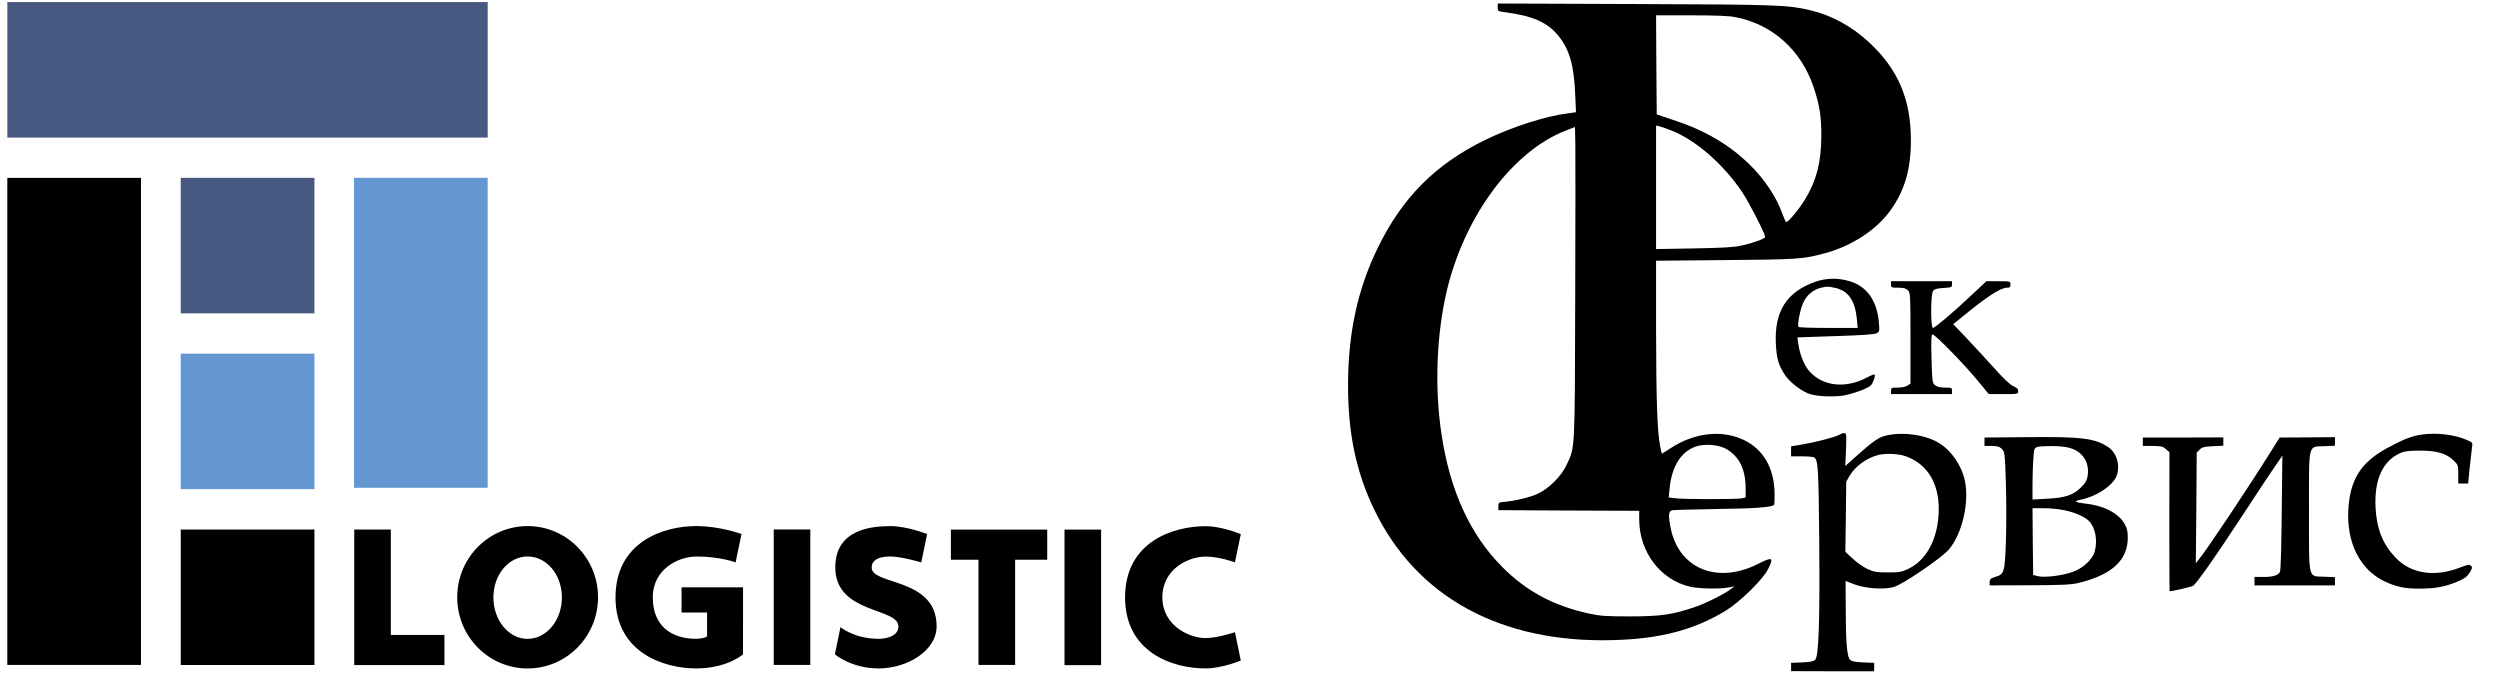
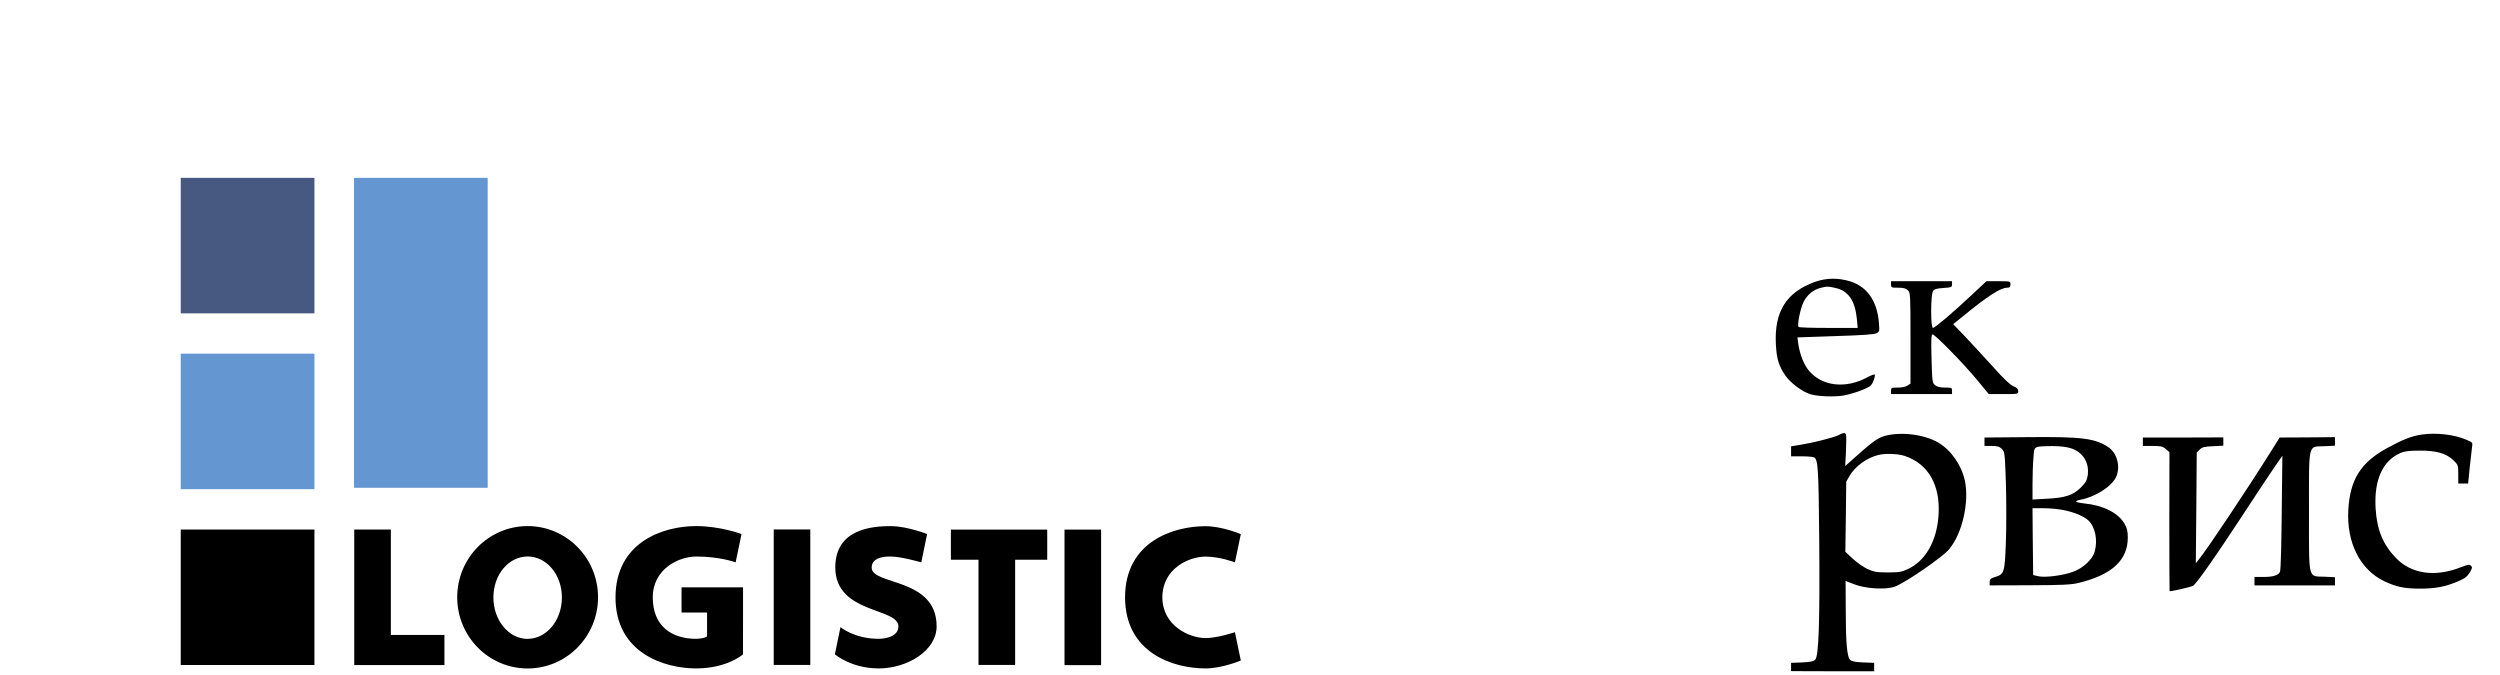
<svg xmlns="http://www.w3.org/2000/svg" width="1000" zoomAndPan="magnify" viewBox="0 0 750 202.5" height="270" preserveAspectRatio="xMidYMid meet" version="1.0">
  <defs>
    <clipPath id="700aa6bf4d">
-       <path d="M 2.195 0.621 L 147 0.621 L 147 42 L 2.195 42 Z M 2.195 0.621 " clip-rule="nonzero" />
-     </clipPath>
+       </clipPath>
    <clipPath id="8c9e4816ee">
-       <path d="M 2.195 53 L 43 53 L 43 200 L 2.195 200 Z M 2.195 53 " clip-rule="nonzero" />
-     </clipPath>
+       </clipPath>
    <clipPath id="2d6a8b3729">
      <path d="M 54 157 L 372.242 157 L 372.242 201 L 54 201 Z M 54 157 " clip-rule="nonzero" />
    </clipPath>
  </defs>
  <g clip-path="url(#700aa6bf4d)">
    <path fill="#475980" d="M 146.309 0.621 L 2.195 0.621 L 2.195 41.277 L 146.309 41.277 Z M 146.309 0.621 " fill-opacity="1" fill-rule="nonzero" />
  </g>
  <g clip-path="url(#8c9e4816ee)">
-     <path fill="#000000" d="M 2.195 199.488 L 42.293 199.488 L 42.293 53.352 L 2.195 53.352 Z M 2.195 199.488 " fill-opacity="1" fill-rule="nonzero" />
-   </g>
+     </g>
  <path fill="#6497d2" d="M 106.203 146.336 L 146.309 146.336 L 146.309 53.352 L 106.203 53.352 Z M 106.203 146.336 " fill-opacity="1" fill-rule="nonzero" />
  <path fill="#475980" d="M 54.223 94.012 L 94.332 94.012 L 94.332 53.352 L 54.223 53.352 Z M 54.223 94.012 " fill-opacity="1" fill-rule="nonzero" />
  <path fill="#6497d2" d="M 54.223 146.754 L 94.332 146.754 L 94.332 106.098 L 54.223 106.098 Z M 54.223 146.754 " fill-opacity="1" fill-rule="nonzero" />
  <g clip-path="url(#2d6a8b3729)">
    <path fill="#000000" d="M 54.223 199.5 L 94.332 199.5 L 94.332 158.855 L 54.223 158.855 Z M 285.266 167.926 L 293.547 167.926 L 293.547 199.477 L 304.543 199.477 L 304.543 167.926 L 314.168 167.926 L 314.168 158.879 L 285.266 158.879 Z M 232.117 199.477 L 243.09 199.477 L 243.09 158.832 L 232.117 158.832 Z M 319.352 199.535 L 330.332 199.535 L 330.332 158.879 L 319.352 158.879 Z M 117.254 158.855 L 106.273 158.855 L 106.273 199.523 L 133.328 199.523 L 133.328 190.477 L 117.254 190.477 Z M 204.465 183.754 L 212.117 183.754 L 212.117 190.887 C 211.402 191.609 208.816 191.645 208.816 191.645 C 201.566 191.645 195.832 187.891 195.832 179.23 C 195.832 170.566 203.777 166.957 208.816 166.957 C 216.117 166.957 220.688 168.711 220.688 168.711 C 220.688 168.711 222.094 161.918 222.457 160.211 C 222.457 160.211 216.082 157.824 208.816 157.824 C 199.109 157.824 184.652 162.512 184.652 179.23 C 184.652 195.957 199.391 200.527 208.816 200.527 C 218.246 200.527 222.898 196.297 222.898 196.297 L 222.91 183.754 L 222.91 176.203 L 204.465 176.203 Z M 158.289 191.668 C 152.613 191.668 148.02 186.094 148.02 179.23 C 148.02 172.367 152.613 166.945 158.289 166.945 C 163.961 166.945 168.57 172.367 168.57 179.23 C 168.57 186.094 163.961 191.656 158.289 191.656 Z M 158.289 157.824 C 146.625 157.824 137.164 167.387 137.164 179.184 C 137.164 190.977 146.625 200.539 158.289 200.539 C 169.949 200.539 179.41 190.977 179.41 179.184 C 179.41 167.387 169.949 157.824 158.289 157.824 Z M 361.645 191.422 C 356.953 191.422 348.73 187.832 348.707 179.195 C 348.73 170.555 356.688 166.98 361.645 166.98 C 365.996 166.98 370.477 168.711 370.477 168.711 C 370.477 168.711 371.855 162.129 372.242 160.246 C 372.242 160.246 366.641 157.859 361.645 157.859 C 351.973 157.859 337.574 162.492 337.516 179.16 L 337.516 179.242 C 337.574 195.898 351.973 200.527 361.645 200.527 C 366.641 200.527 372.242 198.156 372.242 198.156 C 371.855 196.262 370.477 189.656 370.477 189.656 C 370.477 189.656 365.293 191.422 361.645 191.422 Z M 261.5 170.266 C 261.5 166.723 266.691 166.957 267.266 166.957 C 270.352 166.957 276.387 168.711 276.387 168.711 L 278.133 160.211 C 278.133 160.211 272.098 157.836 267.219 157.836 C 261.793 157.836 250.586 158.598 250.586 170.219 C 250.586 184.211 269.523 182.211 269.523 187.914 C 269.523 191.48 264.387 191.645 263.605 191.645 C 256.27 191.645 252.141 188.137 252.141 188.137 L 250.469 196.285 C 250.469 196.285 255.301 200.527 263.605 200.527 C 272.109 200.527 280.984 195.27 280.984 187.891 C 280.984 173.188 261.5 175.652 261.5 170.266 Z M 261.5 170.266 " fill-opacity="1" fill-rule="nonzero" />
  </g>
-   <path fill="#000000" d="M 449.316 2.223 C 449.316 3.312 449.43 3.391 451.184 3.625 C 459.789 4.715 464.309 6.699 467.656 10.902 C 470.887 14.988 472.211 19.695 472.562 28.371 L 472.797 33.664 L 470.539 33.977 C 463.684 34.832 453.598 38.062 445.617 41.953 C 430.621 49.27 420.652 59.27 413.293 74.445 C 407.297 86.703 404.453 99.895 404.414 115.305 C 404.375 129.816 406.789 141.453 412.164 152.66 C 424.742 179.004 450.094 192.934 483.777 192.039 C 497.953 191.688 508.234 189.004 517.773 183.168 C 522.215 180.402 528.91 173.828 530.469 170.637 C 532.184 167.172 531.754 166.98 527.43 169.16 C 515.359 175.305 503.832 170.715 501.262 158.73 C 500.445 154.801 500.523 153.281 501.613 153.086 C 502.082 152.969 508.273 152.816 515.32 152.699 C 526.73 152.543 531.48 152.191 532.223 151.453 C 532.34 151.336 532.414 149.781 532.375 147.988 C 532.262 140.324 528.91 134.645 522.914 131.879 C 516.41 128.883 508.195 129.855 501.262 134.41 C 499.82 135.344 498.613 136.121 498.574 136.121 C 498.535 136.121 498.266 135.031 498.031 133.746 C 497.172 129.391 496.863 120.207 496.824 99.078 L 496.824 78.219 L 517.773 78.023 C 539.621 77.832 540.984 77.754 547.641 75.922 C 555.703 73.707 562.984 68.918 567.152 63.082 C 571.395 57.207 573.266 50.785 573.266 42.148 C 573.305 29.93 569.449 20.824 560.883 12.848 C 555.547 7.867 549.434 4.52 542.773 3 C 536.191 1.484 533.117 1.367 490.711 1.211 L 449.316 1.055 Z M 520.656 5.141 C 531.754 7.281 540.438 15.102 544.137 26.309 C 545.891 31.562 546.434 35.105 546.395 40.98 C 546.355 48.762 544.918 54.25 541.449 59.93 C 539.504 63.082 536.152 67.051 535.766 66.586 C 535.648 66.43 535.18 65.379 534.793 64.328 C 533 59.191 529.379 53.742 524.859 49.348 C 518.785 43.395 511.387 39.035 502.004 36 L 497.02 34.328 L 496.902 19.461 L 496.824 4.598 L 507.297 4.598 C 514.738 4.598 518.629 4.754 520.656 5.141 Z M 501.809 39.309 C 509.012 42.266 517.113 49.387 522.68 57.672 C 524.707 60.672 529.535 70.125 529.535 71.059 C 529.535 71.605 526.105 72.852 522.484 73.668 C 520.305 74.172 516.84 74.367 508.234 74.523 L 496.824 74.719 L 496.824 37.672 L 497.914 37.906 C 498.496 38.062 500.25 38.684 501.809 39.309 Z M 472.562 89.816 C 472.445 135.926 472.523 134.059 469.953 139.508 C 468.395 142.852 464.773 146.473 461.387 148.105 C 459.09 149.195 454.34 150.324 450.871 150.598 C 449.625 150.715 449.508 150.832 449.508 151.883 L 449.508 153.047 L 470.656 153.164 L 491.762 153.242 L 491.762 155.891 C 491.801 165.578 498.07 173.906 506.988 176.008 C 509.715 176.629 515.867 176.746 518.59 176.242 L 520.344 175.891 L 519.371 176.629 C 517.5 178.109 512.129 180.832 508.777 182 C 501.965 184.375 498.305 184.918 489.035 184.918 C 481.871 184.918 480.078 184.801 476.691 184.062 C 466.137 181.766 457.961 177.406 450.793 170.207 C 441.02 160.441 434.945 147.172 432.414 130.012 C 430.312 115.965 430.973 99.895 434.168 86.703 C 439.617 64.445 453.871 45.379 469.68 39.191 L 472.484 38.102 L 472.602 43.043 C 472.641 45.766 472.641 66.816 472.562 89.816 Z M 516.254 134.02 C 517.656 134.41 518.863 135.148 520.188 136.434 C 522.523 138.691 523.691 142.074 523.691 146.434 L 523.691 149.234 L 522.484 149.508 C 520.852 149.82 504.844 149.82 502.469 149.469 L 500.602 149.234 L 500.875 146.629 C 501.496 139.625 504.652 134.953 509.48 133.746 C 511.465 133.281 514.113 133.359 516.254 134.02 Z M 516.254 134.02 " fill-opacity="1" fill-rule="nonzero" />
  <path fill="#000000" d="M 544.605 84.523 C 535.922 87.598 532.223 93.473 532.766 103.355 C 533 107.676 533.625 109.777 535.609 112.656 C 537.129 114.875 540.672 117.52 543.086 118.262 C 545.422 118.961 550.25 119.117 553.133 118.648 C 554.613 118.379 557.066 117.637 558.625 117.016 C 561.117 115.965 561.465 115.691 562.012 114.293 C 562.363 113.434 562.555 112.578 562.441 112.387 C 562.324 112.23 561.309 112.578 560.18 113.203 C 553.754 116.664 546.824 115.926 542.812 111.375 C 541.215 109.543 539.93 106.352 539.465 103.008 L 539.23 101.219 L 550.641 100.828 C 558.547 100.594 562.324 100.32 562.984 99.973 C 563.879 99.465 563.879 99.348 563.648 96.547 C 563.062 90.164 560.062 85.965 555.039 84.406 C 551.496 83.316 547.992 83.355 544.605 84.523 Z M 550.484 86.352 C 554.457 87.168 556.52 90.125 557.066 95.73 L 557.301 98.375 L 548.5 98.375 C 543.672 98.375 539.621 98.258 539.543 98.066 C 539.152 97.402 540.047 92.852 540.945 90.867 C 541.996 88.531 543.98 86.859 546.355 86.312 C 548.188 85.887 548.344 85.887 550.484 86.352 Z M 550.484 86.352 " fill-opacity="1" fill-rule="nonzero" />
  <path fill="#000000" d="M 567.309 85.34 C 567.309 86.273 567.426 86.312 569.449 86.312 C 571.086 86.312 571.785 86.508 572.371 87.09 C 573.109 87.832 573.148 88.375 573.148 101.449 L 573.148 115.07 L 572.293 115.652 C 571.746 116.043 570.578 116.277 569.371 116.277 C 567.426 116.277 567.309 116.316 567.309 117.25 L 567.309 118.223 L 585.609 118.223 L 585.609 117.25 C 585.609 116.316 585.492 116.277 583.508 116.277 C 582.066 116.277 581.133 116.043 580.547 115.574 C 579.691 114.914 579.652 114.523 579.457 107.598 C 579.301 101.801 579.379 100.32 579.77 100.32 C 580.508 100.32 589.152 109.156 593.164 114.02 L 596.629 118.223 L 601.07 118.223 C 605.391 118.223 605.469 118.223 605.469 117.328 C 605.469 116.703 605.082 116.316 603.992 115.848 C 602.977 115.422 601.07 113.59 597.875 110.012 C 595.305 107.172 591.566 103.125 589.582 101.023 L 585.961 97.246 L 588.844 94.914 C 596.203 88.883 600.137 86.312 602.16 86.312 C 602.938 86.312 603.133 86.117 603.133 85.34 C 603.133 84.367 603.133 84.367 599.551 84.367 L 595.93 84.367 L 591.801 88.219 C 586.156 93.551 580.469 98.375 579.887 98.375 C 579.145 98.375 579.184 88.297 579.926 87.285 C 580.312 86.742 581.094 86.508 583.039 86.391 C 585.453 86.234 585.609 86.156 585.609 85.301 L 585.609 84.367 L 567.309 84.367 Z M 567.309 85.34 " fill-opacity="1" fill-rule="nonzero" />
  <path fill="#000000" d="M 551.691 130.48 C 550.328 131.219 544.215 132.773 540.359 133.398 L 537.324 133.902 L 537.324 136.898 L 540.555 136.898 C 542.309 136.898 543.98 137.055 544.254 137.211 C 545.422 137.988 545.578 140.441 545.773 162.191 C 545.969 186.824 545.617 196.863 544.566 197.914 C 544.098 198.422 543.047 198.613 540.633 198.73 L 537.324 198.848 L 537.324 201.34 L 549.785 201.379 L 562.246 201.379 L 562.246 198.848 L 558.934 198.73 C 556.52 198.613 555.469 198.422 555.004 197.914 C 554.105 197.02 553.719 192.66 553.719 182.543 L 553.68 174.293 L 556.324 175.305 C 559.676 176.59 565.359 176.941 568.203 176.086 C 571.047 175.191 582.727 167.211 584.715 164.801 C 588.688 160.051 590.828 150.676 589.465 144.215 C 588.453 139.508 585.297 134.992 581.406 132.734 C 577.199 130.285 570.074 129.43 565.242 130.828 C 563.18 131.414 561.387 132.773 554.691 138.805 L 553.562 139.816 L 553.793 135.344 C 553.91 132.891 553.91 130.637 553.793 130.363 C 553.562 129.738 552.977 129.777 551.691 130.48 Z M 571.434 136.781 C 578.523 139.156 582.184 145.617 581.559 154.605 C 581.055 162.27 577.664 168.223 572.449 170.676 C 570.5 171.609 569.723 171.727 566.332 171.727 C 562.945 171.727 562.168 171.57 560.18 170.676 C 558.973 170.094 556.988 168.691 555.781 167.562 L 553.602 165.539 L 553.754 154.992 L 553.871 144.488 L 554.926 142.66 C 556.598 139.855 560.141 137.289 563.57 136.473 C 565.711 135.965 569.449 136.121 571.434 136.781 Z M 571.434 136.781 " fill-opacity="1" fill-rule="nonzero" />
  <path fill="#000000" d="M 726.578 130.363 C 723.5 130.789 720.777 131.879 715.871 134.566 C 708.199 138.844 705.043 143.863 704.5 152.855 C 703.914 162.777 708.004 170.91 715.363 174.41 C 718.945 176.086 721.359 176.59 725.957 176.59 C 730.512 176.59 733.434 176.047 737.016 174.566 C 739.352 173.594 740.051 173.09 740.871 171.844 C 741.688 170.48 741.766 170.172 741.297 169.742 C 740.832 169.273 740.402 169.352 738.262 170.172 C 730.473 173.242 723.348 172.195 718.672 167.289 C 714.855 163.281 713.066 158.887 712.676 152.465 C 712.207 143.902 714.777 138.223 720.23 135.848 C 721.281 135.383 722.84 135.188 725.801 135.188 C 730.824 135.148 733.781 135.965 736.004 138.066 C 737.441 139.469 737.48 139.547 737.48 142.27 L 737.48 145.07 L 740.441 145.07 L 740.91 140.285 C 741.18 137.68 741.492 134.914 741.609 134.137 C 741.844 132.773 741.805 132.734 739.895 131.918 C 736.312 130.363 730.902 129.738 726.578 130.363 Z M 726.578 130.363 " fill-opacity="1" fill-rule="nonzero" />
  <path fill="#000000" d="M 595.344 132.504 L 595.344 133.785 L 597.488 133.785 C 599.238 133.785 599.824 133.98 600.562 134.684 C 601.422 135.578 601.461 135.848 601.77 144.953 C 601.926 150.129 601.926 158.066 601.77 162.582 C 601.422 171.844 601.305 172.27 598.422 173.129 C 597.176 173.516 596.902 173.789 596.902 174.605 L 596.902 175.617 L 608.898 175.578 C 618.711 175.539 621.32 175.422 623.578 174.879 C 633.508 172.465 638.297 168.109 638.336 161.375 C 638.336 159.312 638.141 158.496 637.285 157.016 C 635.418 153.867 630.977 151.609 625.484 151.062 C 622.566 150.754 622.02 150.324 624.086 149.934 C 628.68 149.078 633.664 145.852 634.91 142.93 C 636.195 139.816 635.066 135.809 632.418 134.098 C 628.484 131.492 624.473 130.984 608.508 131.141 L 595.344 131.258 Z M 621.047 134.41 C 624.863 135.539 626.887 138.766 626.305 142.699 C 626.07 144.098 625.68 144.84 624.238 146.277 C 621.902 148.574 619.527 149.352 613.961 149.625 L 609.754 149.859 L 609.754 145.227 C 609.754 142.66 609.871 139.156 610.027 137.406 C 610.301 133.707 609.949 133.941 615.633 133.824 C 617.699 133.824 619.762 134.02 621.047 134.41 Z M 619.176 153.047 C 622.293 153.672 625.137 154.879 626.461 156.082 C 628.562 158.027 629.379 161.961 628.406 165.5 C 627.785 167.758 624.941 170.441 622.02 171.492 C 618.984 172.66 613.414 173.359 611.43 172.855 L 609.949 172.504 L 609.832 162.465 L 609.754 152.465 L 613.141 152.465 C 615.051 152.465 617.738 152.738 619.176 153.047 Z M 619.176 153.047 " fill-opacity="1" fill-rule="nonzero" />
  <path fill="#000000" d="M 642.855 132.504 L 642.855 133.785 L 645.734 133.785 C 648.266 133.785 648.812 133.902 649.746 134.719 L 650.836 135.656 L 650.797 156.512 C 650.797 167.992 650.836 177.367 650.875 177.367 C 651.848 177.367 657.613 176.008 658.004 175.695 C 659.25 174.645 664.543 167.137 672.371 155.188 C 676.93 148.223 681.562 141.219 682.691 139.625 L 684.715 136.707 L 684.598 146.629 C 684.445 164.176 684.25 170.949 683.977 171.57 C 683.508 172.582 681.914 173.09 679.07 173.09 L 676.344 173.09 L 676.344 175.617 L 700.488 175.617 L 700.488 173.168 L 697.332 173.012 C 692.309 172.816 692.699 174.371 692.699 153.438 C 692.699 132.504 692.309 134.059 697.332 133.863 L 700.488 133.707 L 700.488 131.141 L 692.191 131.219 L 683.898 131.258 L 681.211 135.539 C 674.438 146.355 662.129 164.84 659.676 167.797 L 658.742 168.965 L 658.898 152.348 L 659.016 135.77 L 659.91 134.875 C 660.648 134.137 661.273 133.98 663.883 133.863 L 666.996 133.707 L 666.996 131.219 L 654.926 131.258 L 642.855 131.258 Z M 642.855 132.504 " fill-opacity="1" fill-rule="nonzero" />
</svg>